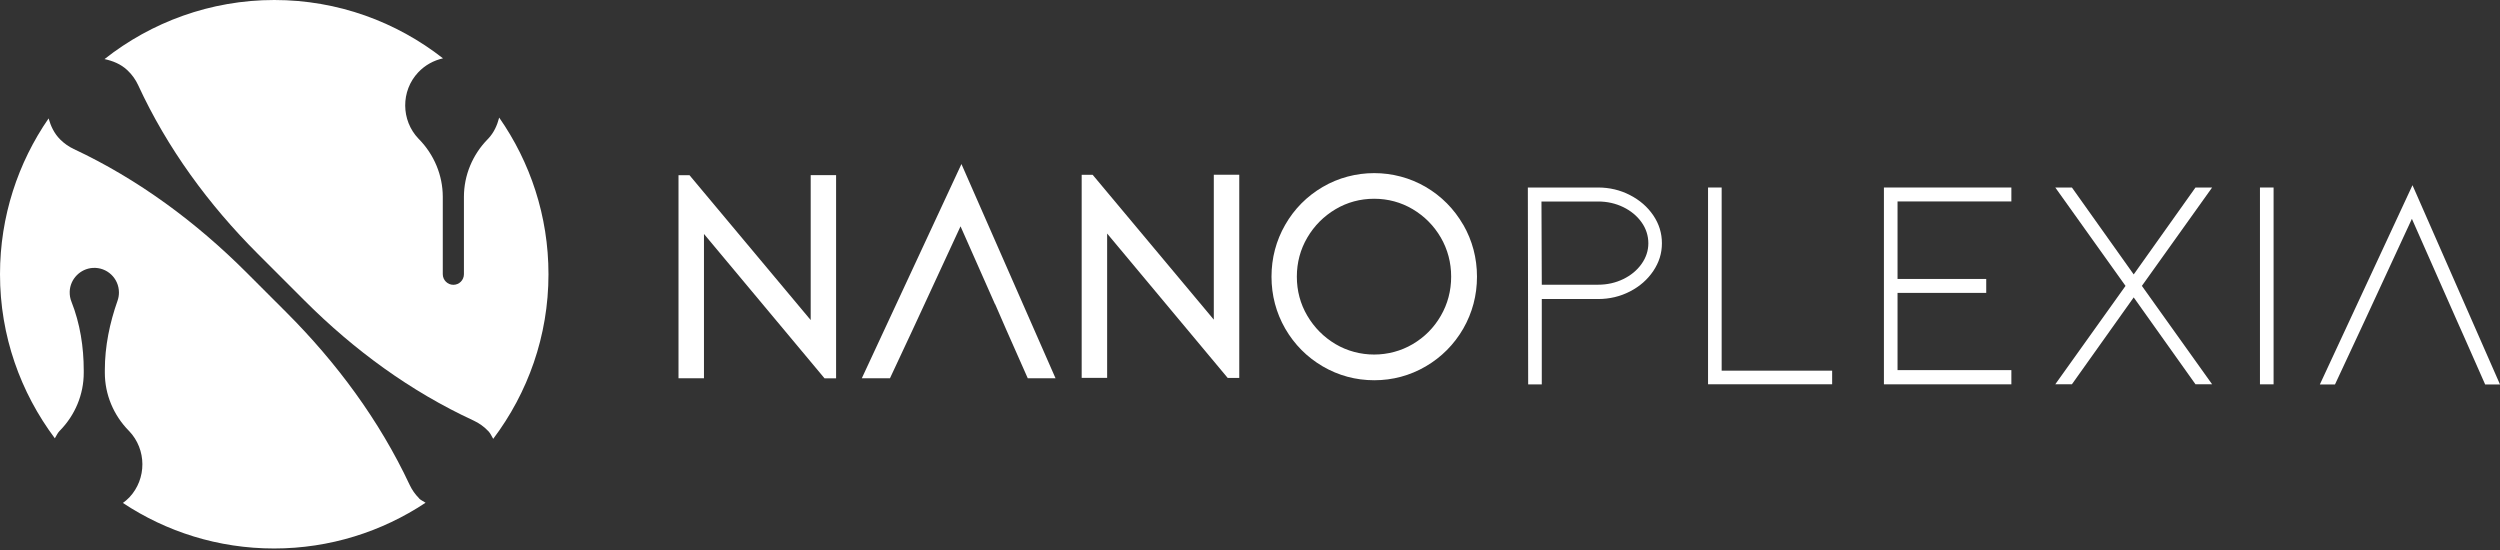
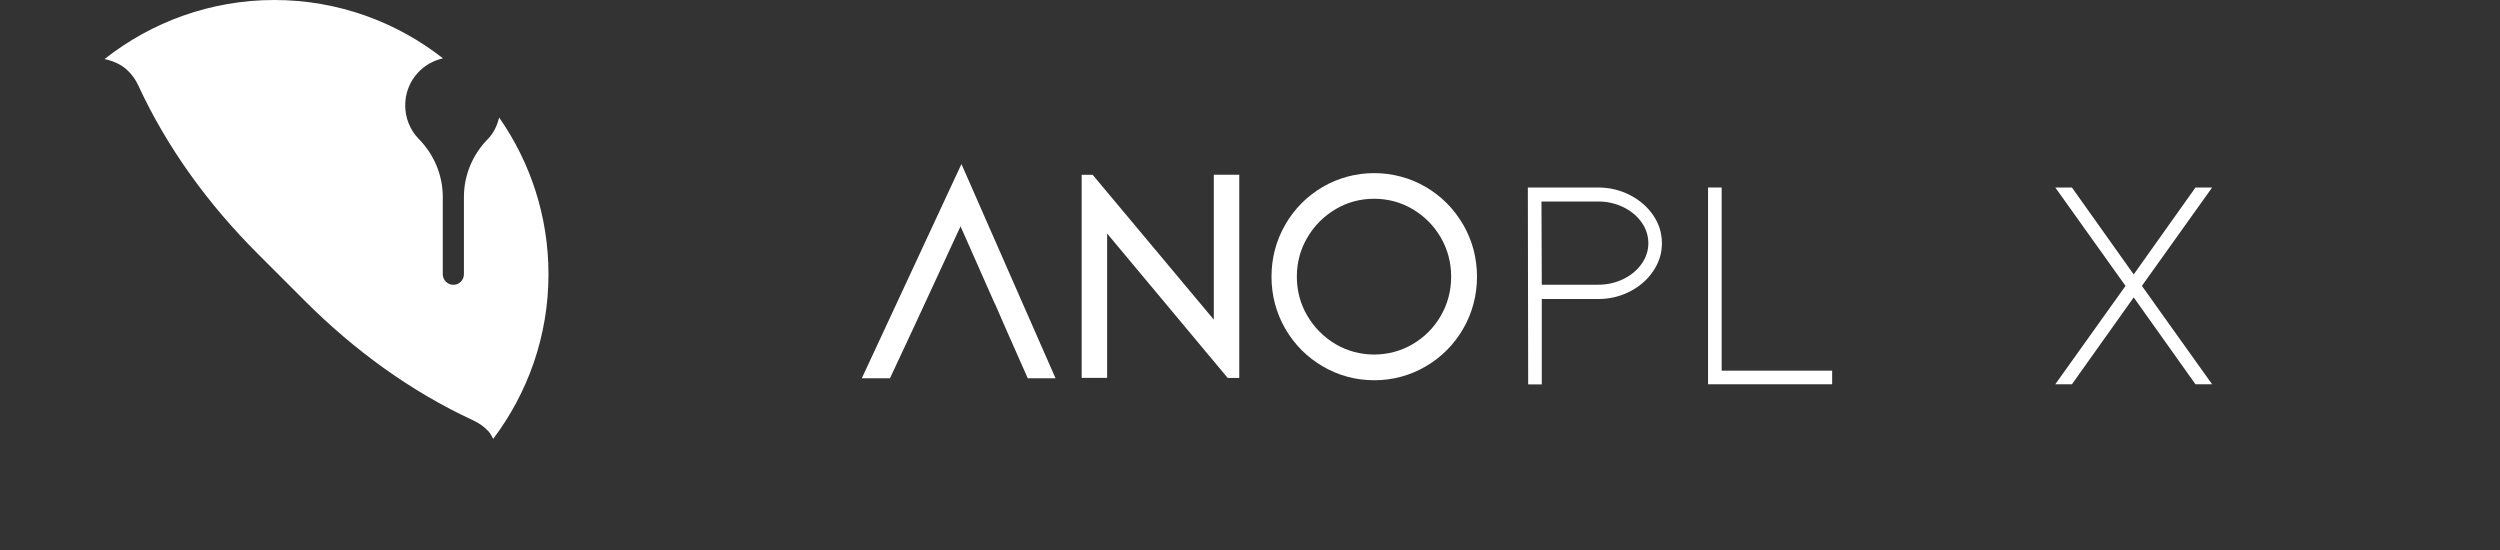
<svg xmlns="http://www.w3.org/2000/svg" width="268" height="59" viewBox="0 0 268 59" fill="none">
  <rect x="0" y="0" width="268" height="59" fill="#333333" stroke="none" />
  <g clip-path="url(#clip0_4_896)">
    <path d="M13.639 7.512C14.147 7.985 14.539 8.539 14.81 9.127C17.926 15.883 22.368 21.947 27.636 27.209L32.684 32.257C37.946 37.519 44.01 41.962 50.766 45.083C51.355 45.354 51.908 45.746 52.382 46.254C52.601 46.491 52.705 46.785 52.872 47.045C56.576 42.129 58.797 36.031 58.797 29.396C58.797 23.147 56.836 17.366 53.512 12.606C53.299 13.426 52.953 14.216 52.335 14.868C52.318 14.885 52.306 14.903 52.289 14.914C50.662 16.57 49.733 18.786 49.733 21.105V29.396C49.733 30.025 49.225 30.532 48.602 30.532C47.979 30.532 47.466 30.025 47.466 29.396V21.105C47.466 18.786 46.531 16.57 44.91 14.914C44.893 14.897 44.881 14.88 44.864 14.868C42.977 12.895 42.96 9.745 44.829 7.76C45.573 6.97 46.508 6.473 47.489 6.254C42.498 2.348 36.227 0 29.401 0C22.576 0 16.212 2.377 11.204 6.335C12.087 6.525 12.941 6.86 13.639 7.512Z" fill="white" />
-     <path d="M44.939 53.431C44.5 52.993 44.16 52.503 43.912 51.972C40.669 45.06 36.083 38.869 30.682 33.469L26.413 29.2C21.013 23.805 14.822 19.218 7.91 15.976C7.385 15.728 6.889 15.387 6.45 14.949C5.804 14.303 5.441 13.512 5.21 12.693C1.933 17.441 0 23.193 0 29.401C0 36.008 2.204 42.077 5.879 46.987C6.046 46.727 6.156 46.439 6.375 46.208C6.393 46.191 6.404 46.179 6.421 46.162C8.048 44.506 8.977 42.291 8.977 39.965V39.717C8.977 37.196 8.585 34.675 7.656 32.332C7.523 32.004 7.46 31.64 7.472 31.259C7.518 29.915 8.602 28.807 9.941 28.721C11.476 28.622 12.751 29.84 12.751 31.357C12.751 31.663 12.699 31.957 12.601 32.234C11.758 34.629 11.239 37.127 11.239 39.665V39.965C11.239 42.285 12.168 44.5 13.795 46.162C13.812 46.179 13.824 46.197 13.841 46.208C15.728 48.181 15.739 51.331 13.87 53.316C13.656 53.547 13.414 53.737 13.172 53.916C17.822 56.997 23.39 58.797 29.378 58.797C35.367 58.797 40.964 56.986 45.62 53.893C45.389 53.731 45.123 53.633 44.922 53.431H44.939Z" fill="white" />
    <path d="M156.856 24.093C155.875 22.397 154.525 21.03 152.84 20.043C149.465 18.064 145.161 18.064 141.792 20.043C140.107 21.03 138.751 22.392 137.776 24.093C136.801 25.79 136.305 27.665 136.305 29.661C136.305 31.657 136.801 33.532 137.776 35.229C138.757 36.925 140.107 38.286 141.792 39.273C143.482 40.26 145.34 40.762 147.319 40.762C149.298 40.762 151.156 40.26 152.846 39.273C154.531 38.286 155.881 36.925 156.862 35.229C157.837 33.527 158.333 31.657 158.333 29.661C158.333 27.665 157.837 25.79 156.862 24.093H156.856ZM155.564 29.661C155.564 31.173 155.189 32.586 154.456 33.85C153.723 35.125 152.708 36.146 151.444 36.89C148.929 38.379 145.686 38.379 143.171 36.89C141.907 36.14 140.892 35.119 140.142 33.844C139.397 32.581 139.022 31.173 139.022 29.661C139.022 28.149 139.397 26.742 140.142 25.472C140.886 24.203 141.907 23.176 143.171 22.426C144.428 21.682 145.819 21.307 147.307 21.307C148.796 21.307 150.186 21.682 151.444 22.426C152.702 23.176 153.717 24.197 154.456 25.467C155.189 26.736 155.564 28.144 155.564 29.655V29.661Z" fill="white" />
    <path d="M103.067 17.585L92.387 40.548H95.405L97.834 35.356L99.109 32.603L102.969 24.261L106.661 32.603H106.678L107.884 35.373L110.175 40.548H113.152L103.067 17.585Z" fill="white" />
-     <path d="M89.629 40.554V18.774H86.906V34.311L73.913 18.78H72.736V40.548H75.465V25.08L88.389 40.554H89.629Z" fill="white" />
    <path d="M132.849 40.514V18.734H130.12V34.265L117.133 18.739H115.956V40.508H118.685V25.034L131.609 40.514H132.849Z" fill="white" />
    <path d="M163.82 41.2L163.785 20.101H171.314C172.549 20.101 173.686 20.372 174.736 20.915C175.786 21.457 176.617 22.178 177.234 23.09C177.851 24.001 178.157 24.994 178.157 26.078C178.157 27.163 177.851 28.127 177.234 29.05C176.617 29.967 175.786 30.7 174.736 31.242C173.686 31.784 172.543 32.056 171.314 32.056H165.279V41.206H163.82V41.2ZM165.279 30.521H171.314C172.289 30.521 173.184 30.319 174.009 29.921C174.828 29.523 175.486 28.98 175.97 28.3C176.455 27.619 176.703 26.875 176.703 26.078C176.703 25.282 176.461 24.503 175.97 23.822C175.486 23.142 174.828 22.599 174.009 22.201C173.184 21.803 172.289 21.601 171.314 21.601H165.245L165.279 30.527V30.521Z" fill="white" />
    <path d="M183.102 41.2V20.101H184.561V39.735H196.406V41.194H183.102V41.2Z" fill="white" />
-     <path d="M201.956 41.2V20.101H215.619V21.595H203.416V29.904H212.924V31.398H203.416V39.677H215.619V41.2H201.956Z" fill="white" />
    <path d="M237.139 20.101L229.61 30.648L237.139 41.194H235.356L228.733 31.882L222.109 41.194H220.326L227.856 30.648L220.326 20.101H222.109L228.733 29.419L235.356 20.101H237.139Z" fill="white" />
-     <path d="M242.268 41.2V20.101H243.728V41.2H242.268Z" fill="white" />
-     <path d="M258.619 19.853L248.689 41.212H250.311L252.809 35.857L253.49 34.398L258.555 23.459L263.39 34.398L264.042 35.857L266.408 41.212H268L258.619 19.853Z" fill="white" />
  </g>
  <defs>
    <clipPath id="clip0_4_896">
      <rect width="268" height="58.797" fill="white" />
    </clipPath>
  </defs>
</svg>